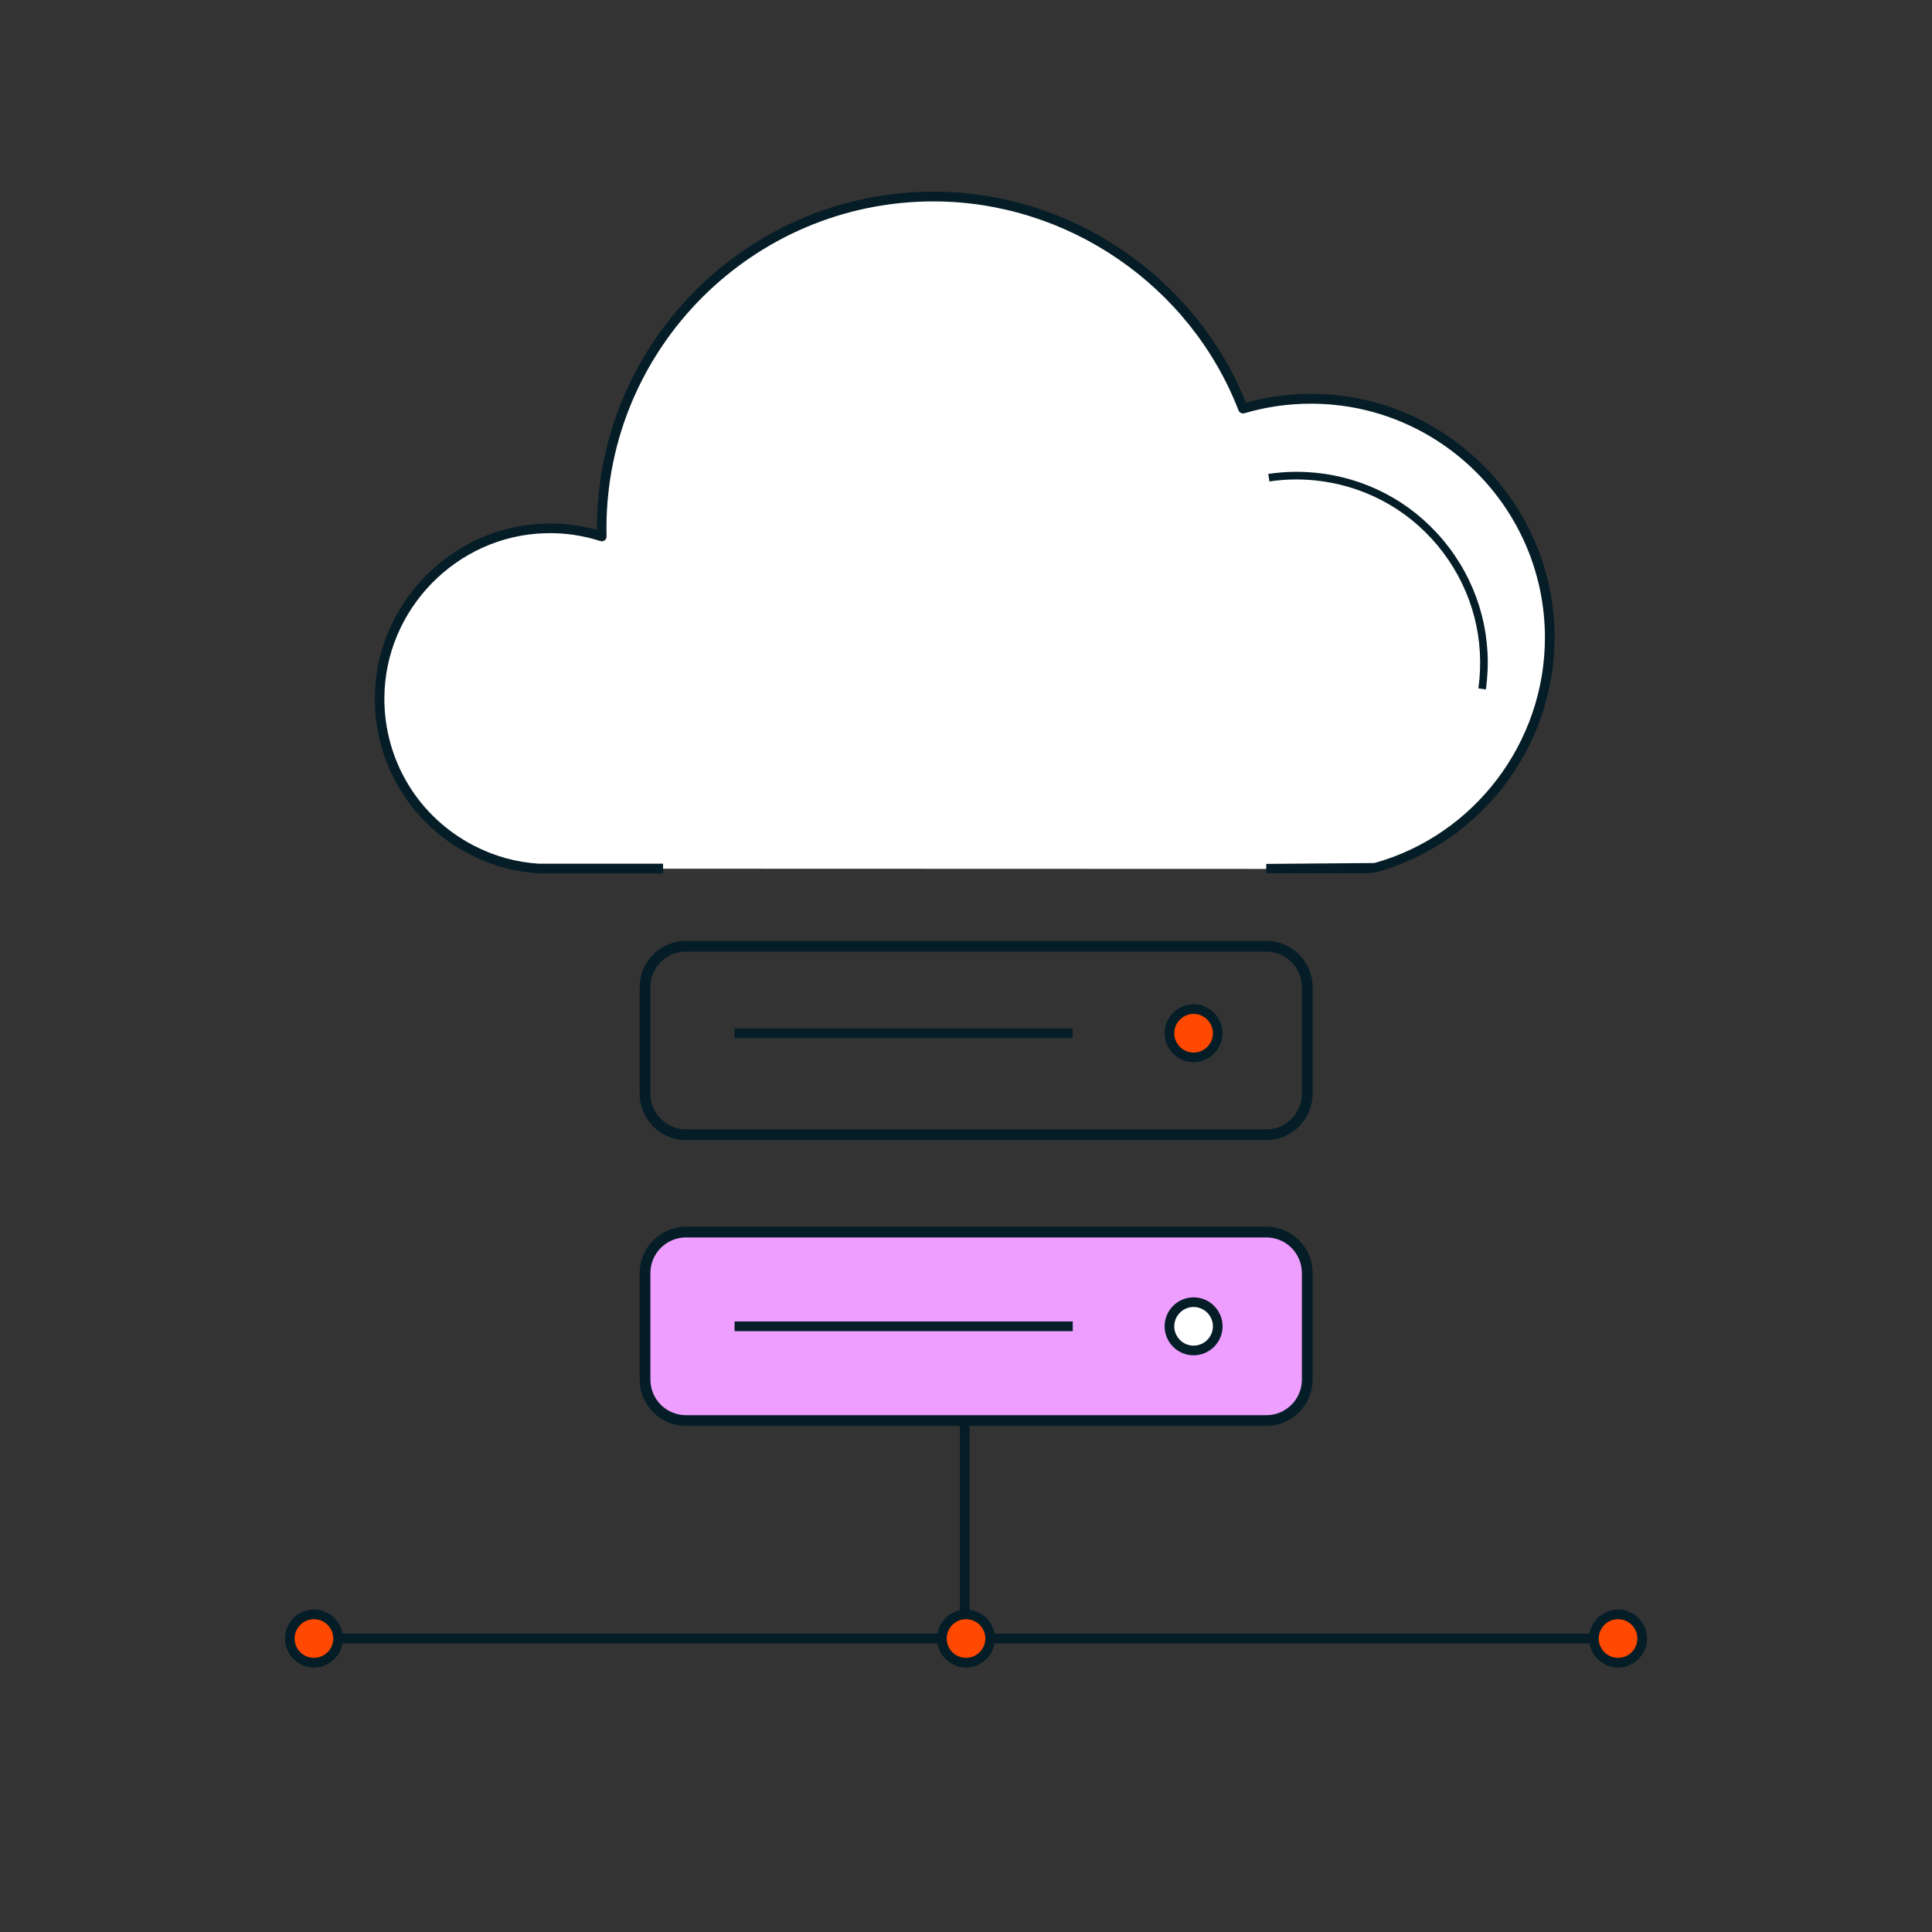
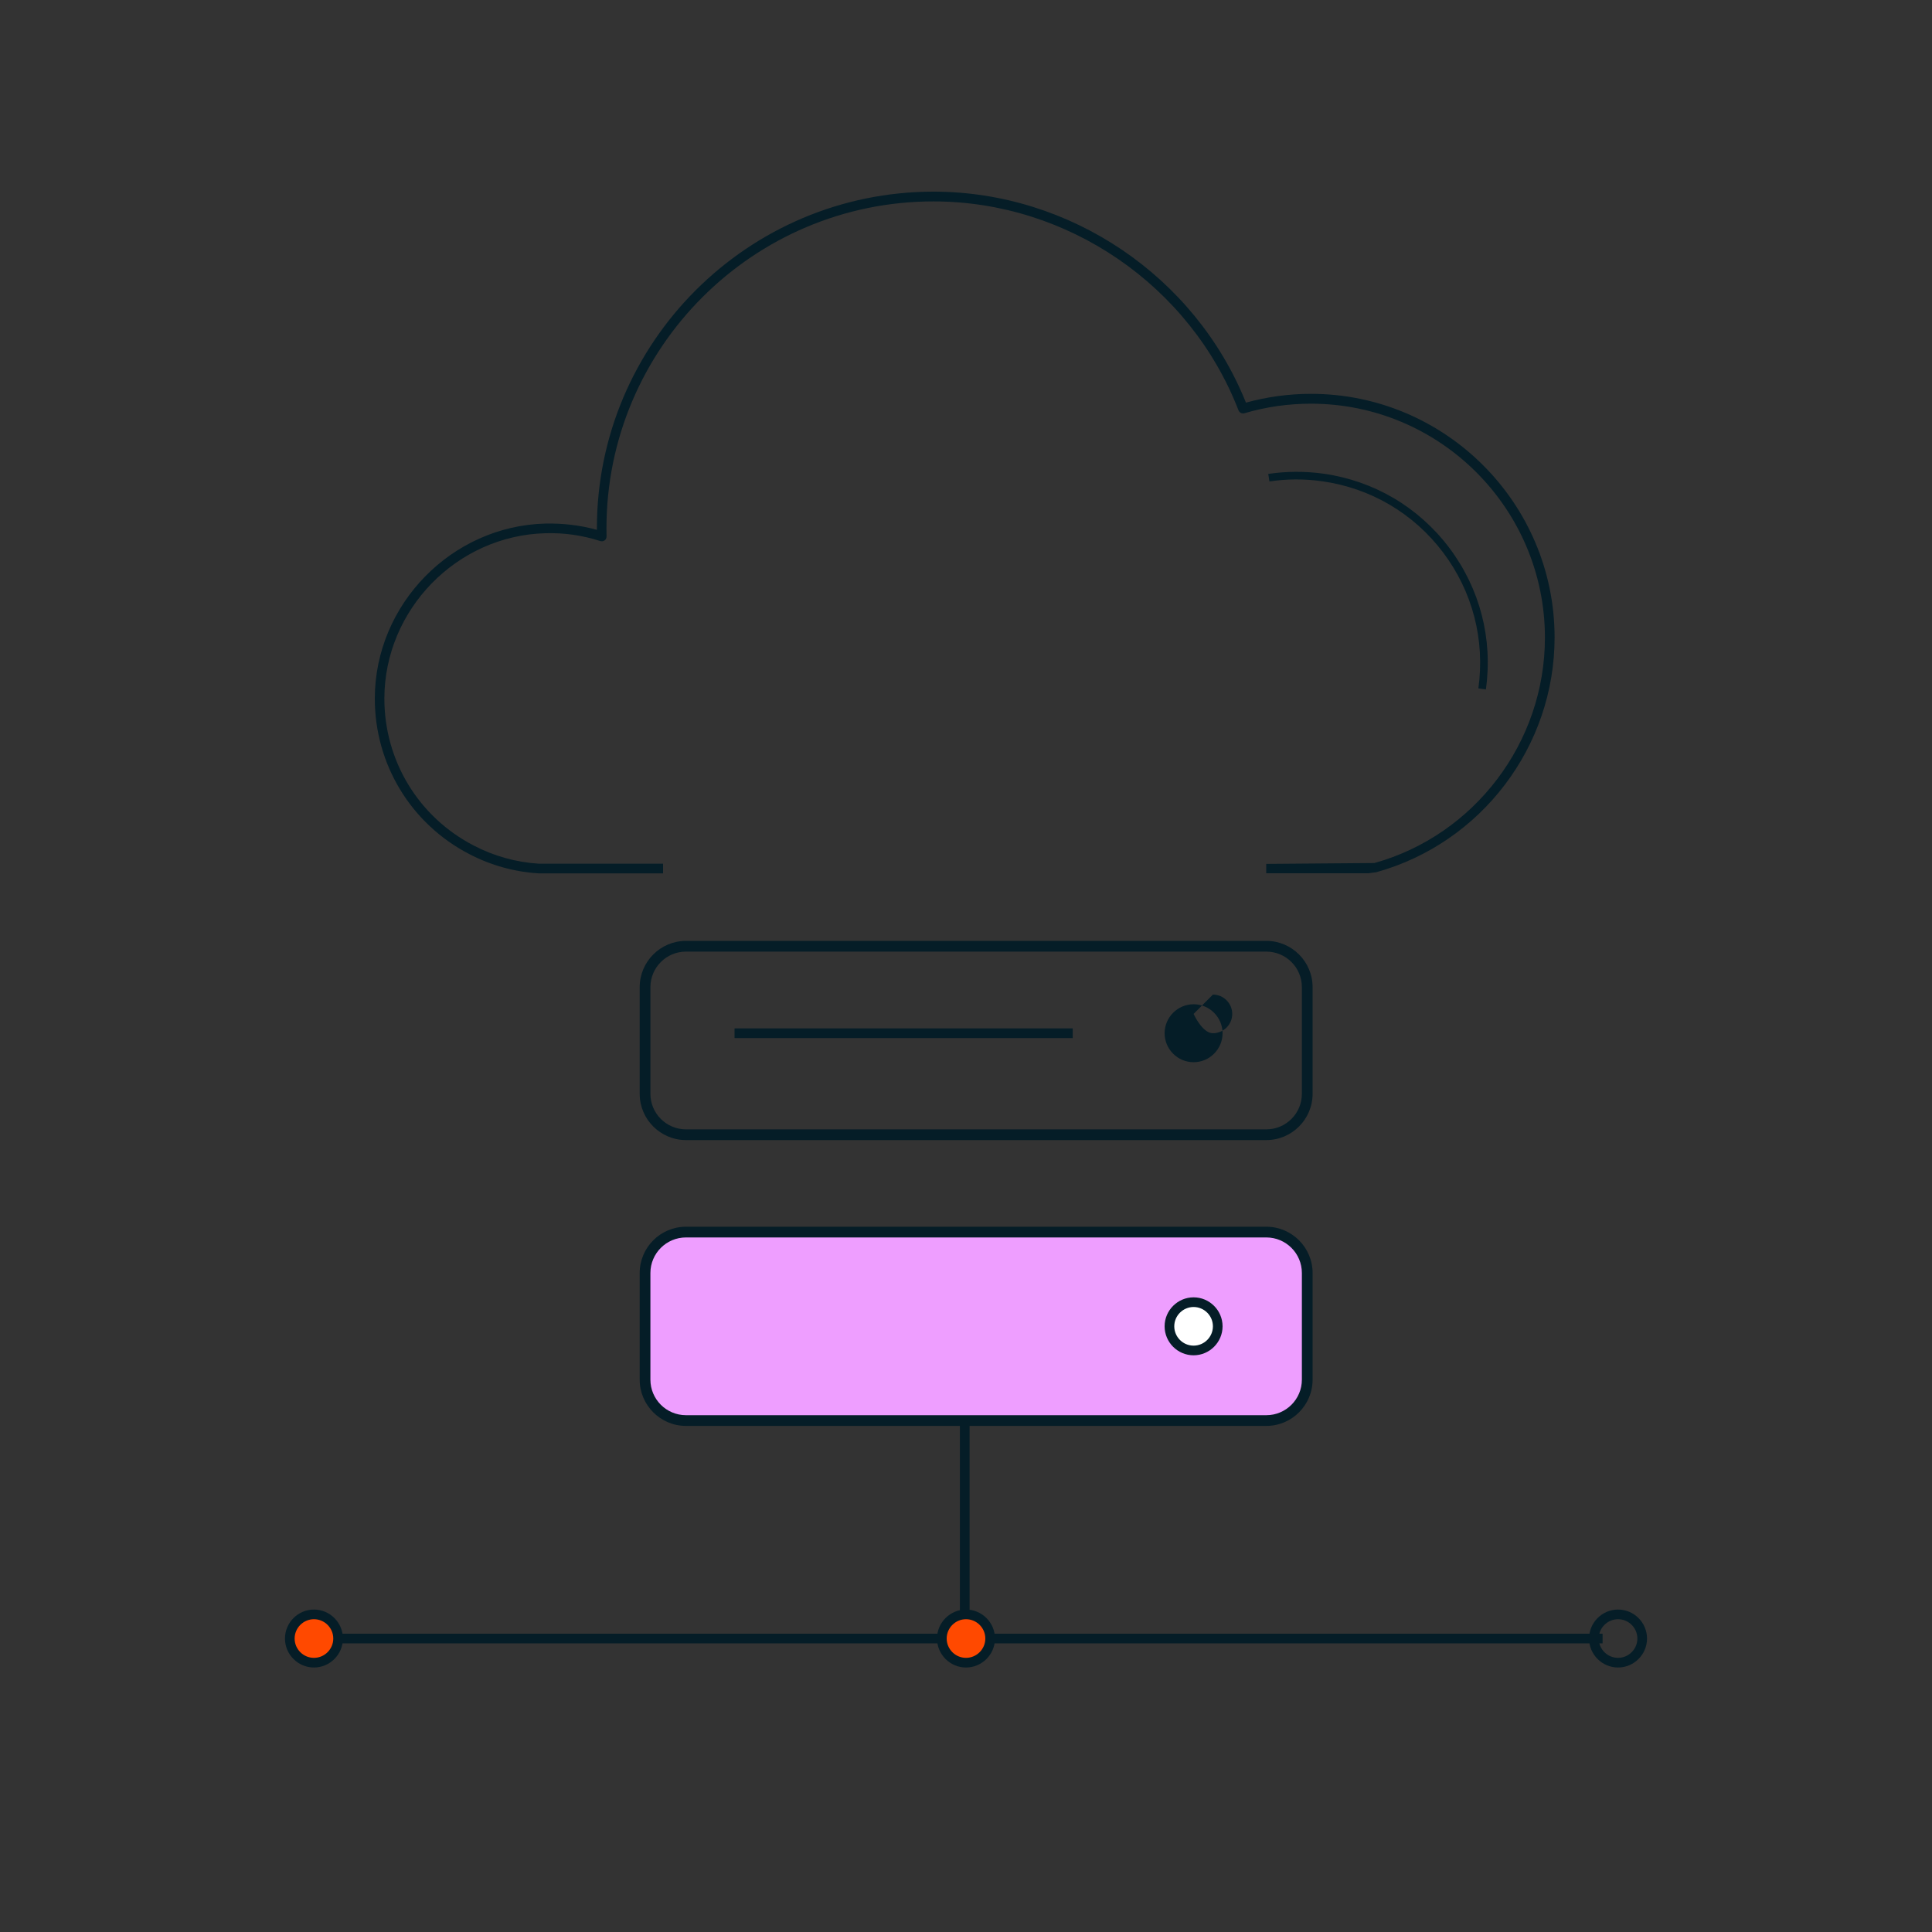
<svg xmlns="http://www.w3.org/2000/svg" id="ikony" viewBox="0 0 200 200">
  <rect x="0" y="0" width="200" height="200" fill="#333333" stroke="none" />
  <defs>
    <style>
      .cls-1 {
        fill: #fff;
      }

      .cls-2 {
        fill: none;
      }

      .cls-3 {
        fill: #ff4900;
      }

      .cls-4 {
        fill: #051d27;
      }

      .cls-5 {
        fill: #ee9eff;
      }
    </style>
  </defs>
  <g>
    <rect class="cls-5" x="66.78" y="127.54" width="68.55" height="19.51" rx="4.24" ry="4.24" />
    <path class="cls-4" d="M131.09,147.61h-60.08c-2.64,0-4.79-2.15-4.79-4.79v-11.04c0-2.64,2.15-4.79,4.79-4.79h60.08c2.64,0,4.79,2.15,4.79,4.79v11.04c0,2.64-2.15,4.79-4.79,4.79ZM71.01,128.1c-2.03,0-3.68,1.65-3.68,3.68v11.04c0,2.03,1.65,3.68,3.68,3.68h60.08c2.03,0,3.68-1.65,3.68-3.68v-11.04c0-2.03-1.65-3.68-3.68-3.68h-60.08Z" />
  </g>
  <g>
-     <path class="cls-1" d="M68.65,89.93h-12.89c-2.48-.16-4.82-.84-6.91-1.92-5.69-2.93-9.56-8.88-9.54-15.71.03-9.45,7.7-17.32,17.15-17.57,2.05-.05,4.02.24,5.86.83,0-.28-.01-.56-.01-.84,0-18.98,15.38-34.35,34.35-34.35,14.6,0,27.07,9.11,32.05,21.95,2.23-.66,4.58-1.01,7.03-1.01,13.65,0,24.72,11.07,24.72,24.72,0,11.36-7.66,20.92-18.08,23.82l-.73.1h-10.54" />
    <path class="cls-4" d="M131.08,90.43v-1l11.2-.09c10.36-2.89,17.65-12.49,17.65-23.33,0-13.35-10.86-24.22-24.22-24.22-2.35,0-4.67.33-6.89.99-.25.07-.51-.06-.61-.3-5.01-12.94-17.7-21.63-31.58-21.63-18.67,0-33.85,15.19-33.85,33.85,0,.28,0,.55.01.83,0,.16-.07.32-.2.41-.13.1-.3.12-.45.07-1.82-.59-3.73-.87-5.69-.81-9.16.24-16.63,7.9-16.66,17.07-.02,6.46,3.53,12.31,9.27,15.27,2.1,1.09,4.36,1.72,6.72,1.87h12.86s0,1,0,1h-12.89c-2.53-.16-4.92-.83-7.14-1.98-6.07-3.13-9.83-9.33-9.81-16.16.03-9.71,7.94-17.81,17.63-18.07,1.84-.04,3.64.17,5.36.65,0-.05,0-.11,0-.16,0-19.22,15.63-34.85,34.85-34.85,14.14,0,27.08,8.76,32.34,21.84,2.18-.6,4.44-.91,6.73-.91,13.9,0,25.22,11.31,25.22,25.22,0,11.29-7.59,21.28-18.45,24.3l-.8.11h-10.61Z" />
  </g>
  <path class="cls-4" d="M153.82,71.37l-.78-.11c.7-5.02-.6-10.02-3.65-14.07-3.06-4.05-7.51-6.67-12.53-7.37-1.82-.26-3.66-.25-5.45.02l-.12-.78c1.87-.28,3.78-.29,5.68-.03,5.23.73,9.86,3.45,13.05,7.67,3.18,4.22,4.53,9.42,3.8,14.65Z" />
  <rect class="cls-4" x="99.37" y="147.05" width="1" height="20.83" />
  <rect class="cls-4" x="35" y="169.12" width="67" height="1" />
  <rect class="cls-4" x="102.5" y="169.12" width="63.4" height="1" />
-   <rect class="cls-4" x="76.04" y="136.8" width="35.01" height="1" />
  <rect class="cls-4" x="76.04" y="106.46" width="35.01" height="1" />
  <g>
    <circle class="cls-3" cx="32.5" cy="169.62" r="2.5" />
    <path class="cls-4" d="M32.5,172.62c-1.65,0-3-1.35-3-3s1.35-3,3-3,3,1.35,3,3-1.35,3-3,3ZM32.5,167.62c-1.1,0-2,.9-2,2s.9,2,2,2,2-.9,2-2-.9-2-2-2Z" />
  </g>
  <g>
    <circle class="cls-3" cx="100" cy="169.62" r="2.5" />
    <path class="cls-4" d="M100,172.62c-1.65,0-3-1.35-3-3s1.35-3,3-3,3,1.35,3,3-1.35,3-3,3ZM100,167.62c-1.1,0-2,.9-2,2s.9,2,2,2,2-.9,2-2-.9-2-2-2Z" />
  </g>
  <g>
-     <circle class="cls-3" cx="167.5" cy="169.62" r="2.5" />
    <path class="cls-4" d="M167.5,172.62c-1.65,0-3-1.35-3-3s1.35-3,3-3,3,1.35,3,3-1.35,3-3,3ZM167.5,167.62c-1.1,0-2,.9-2,2s.9,2,2,2,2-.9,2-2-.9-2-2-2Z" />
  </g>
  <g>
-     <circle class="cls-3" cx="123.56" cy="106.95" r="2.5" />
-     <path class="cls-4" d="M123.56,109.96c-1.65,0-3-1.35-3-3s1.35-3,3-3,3,1.35,3,3-1.35,3-3,3ZM123.56,104.96c-1.1,0-2,.9-2,2s.9,2,2,2,2-.9,2-2-.9-2-2-2Z" />
+     <path class="cls-4" d="M123.56,109.96c-1.65,0-3-1.35-3-3s1.35-3,3-3,3,1.35,3,3-1.35,3-3,3ZM123.56,104.96s.9,2,2,2,2-.9,2-2-.9-2-2-2Z" />
  </g>
  <g>
    <circle class="cls-1" cx="123.56" cy="137.3" r="2.5" />
    <path class="cls-4" d="M123.56,140.3c-1.65,0-3-1.35-3-3s1.35-3,3-3,3,1.35,3,3-1.35,3-3,3ZM123.56,135.3c-1.1,0-2,.9-2,2s.9,2,2,2,2-.9,2-2-.9-2-2-2Z" />
  </g>
  <path class="cls-4" d="M131.09,118.02h-60.08c-2.64,0-4.79-2.15-4.79-4.79v-11.04c0-2.64,2.15-4.79,4.79-4.79h60.08c2.64,0,4.79,2.15,4.79,4.79v11.04c0,2.64-2.15,4.79-4.79,4.79ZM71.01,98.51c-2.03,0-3.68,1.65-3.68,3.68v11.04c0,2.03,1.65,3.68,3.68,3.68h60.08c2.03,0,3.68-1.65,3.68-3.68v-11.04c0-2.03-1.65-3.68-3.68-3.68h-60.08Z" />
  <rect class="cls-2" x=".07" y=".15" width="200" height="200" />
</svg>